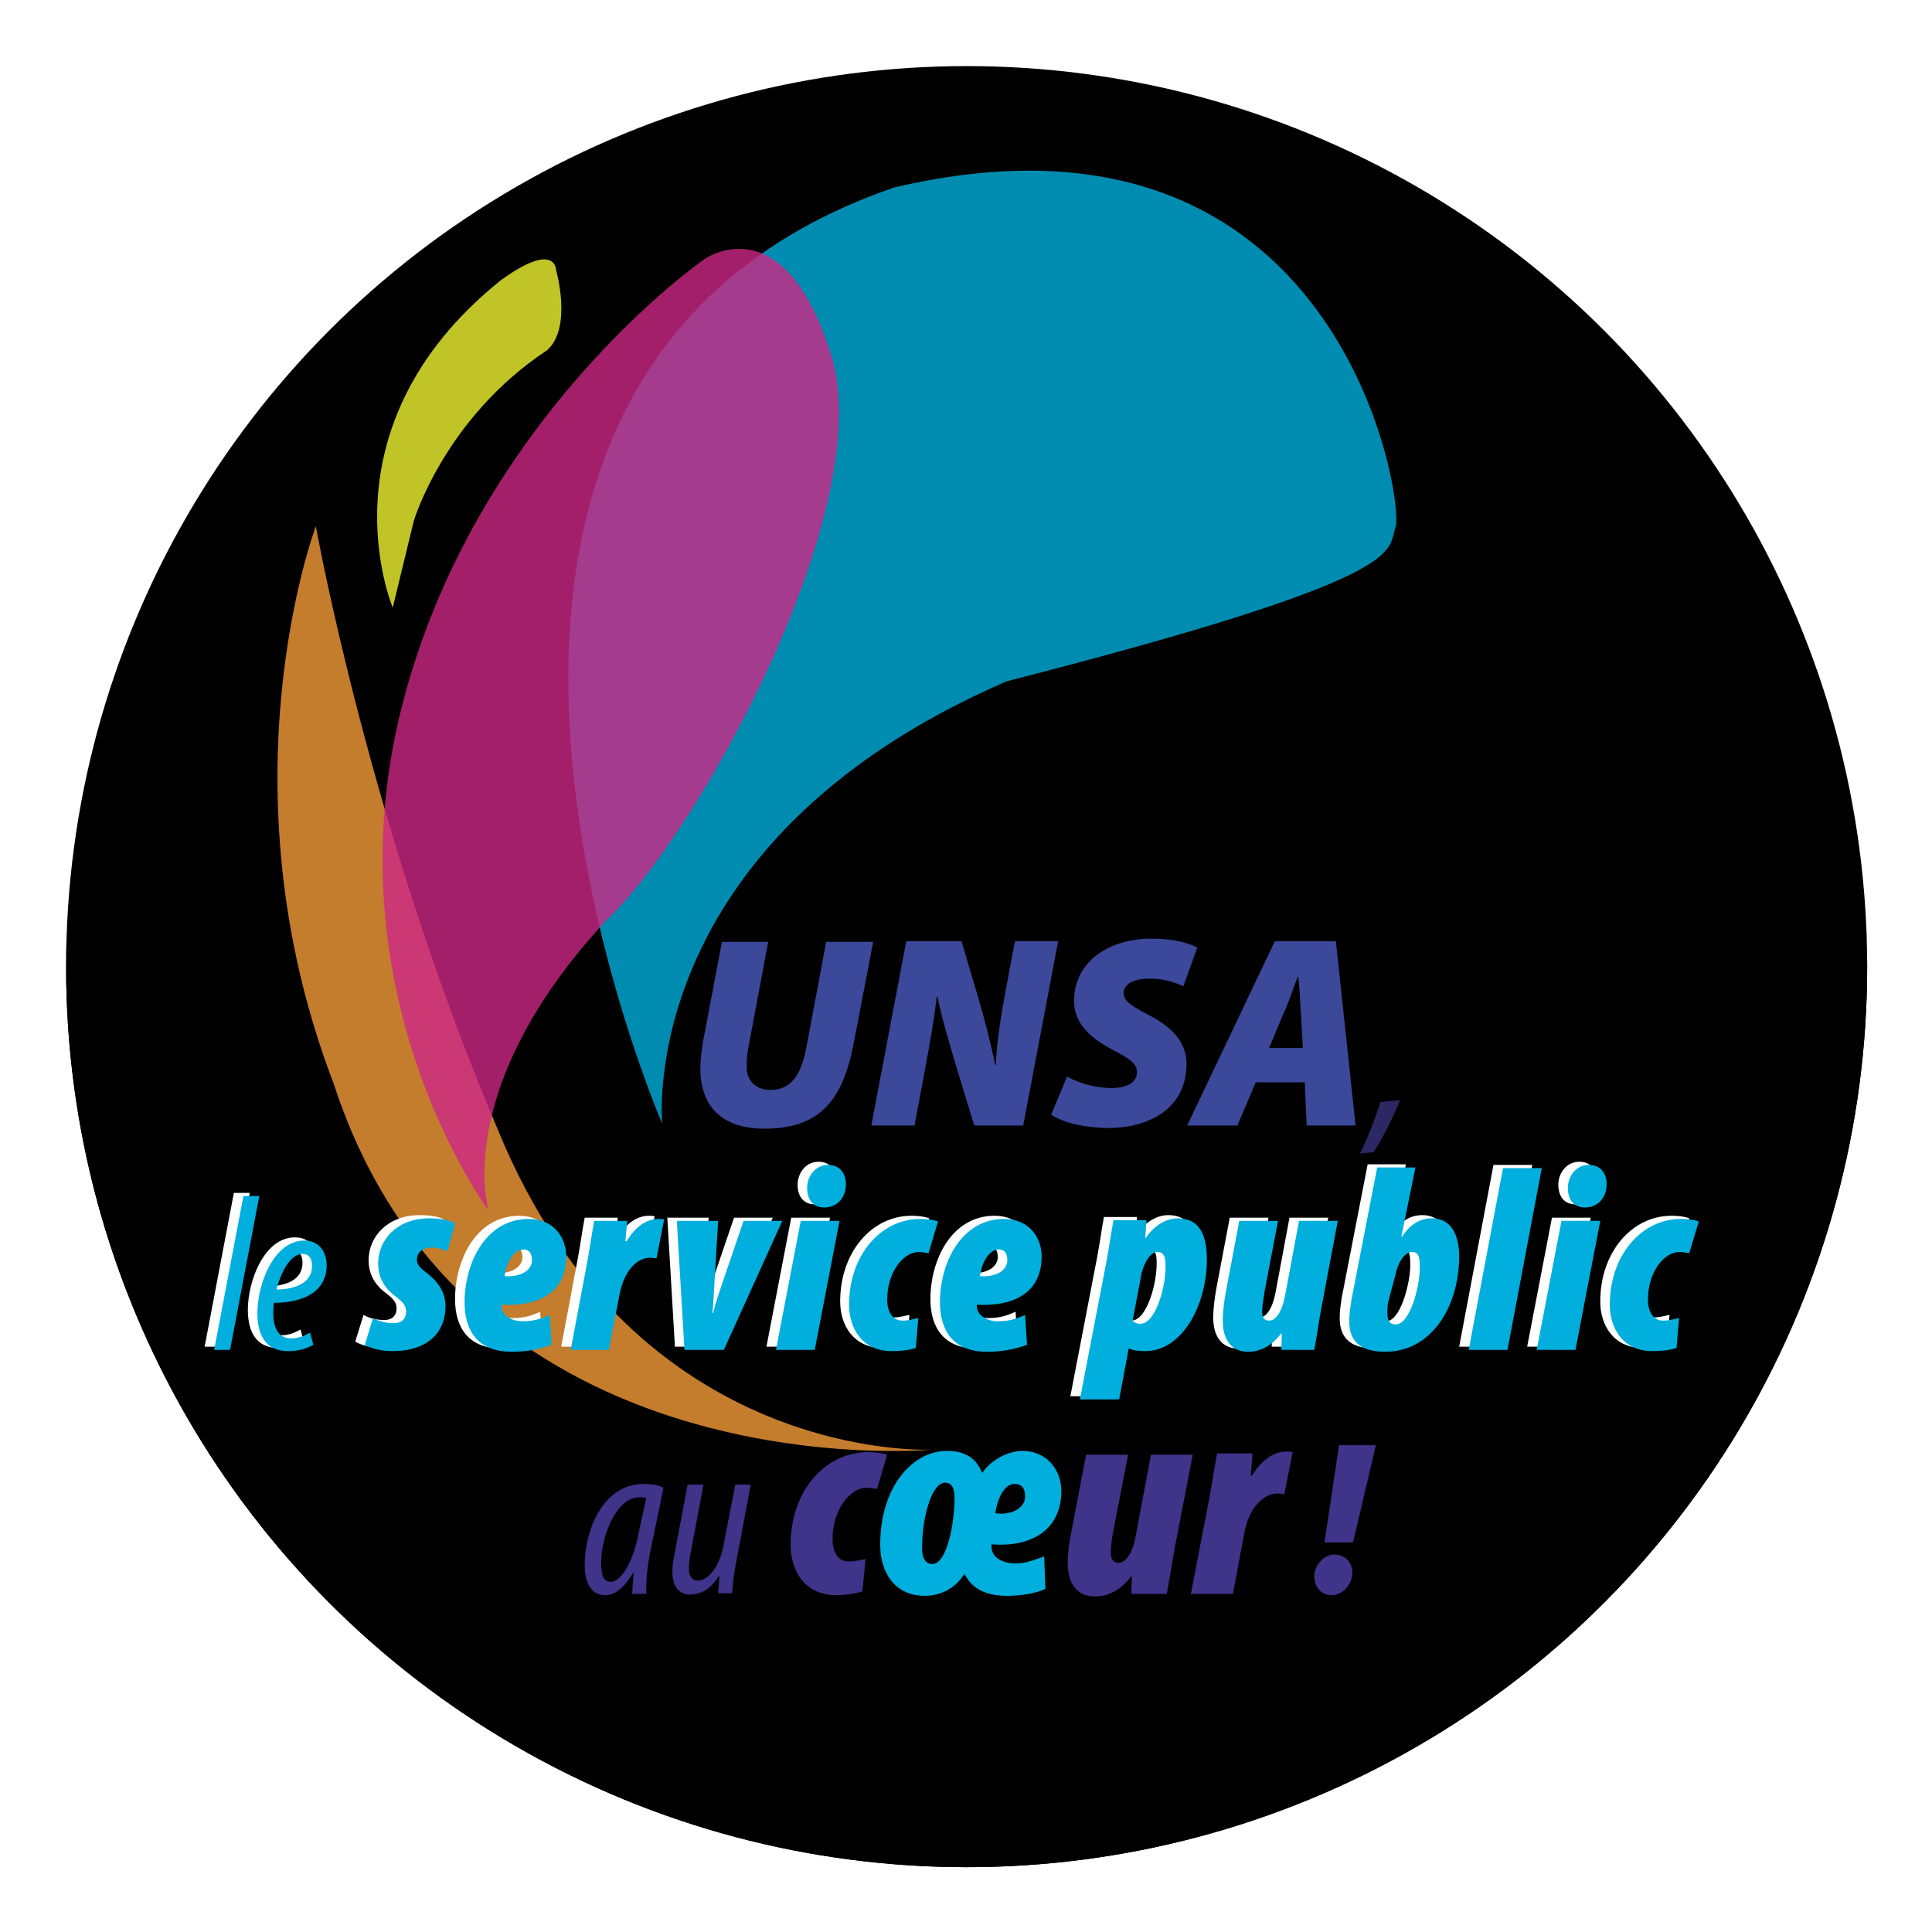
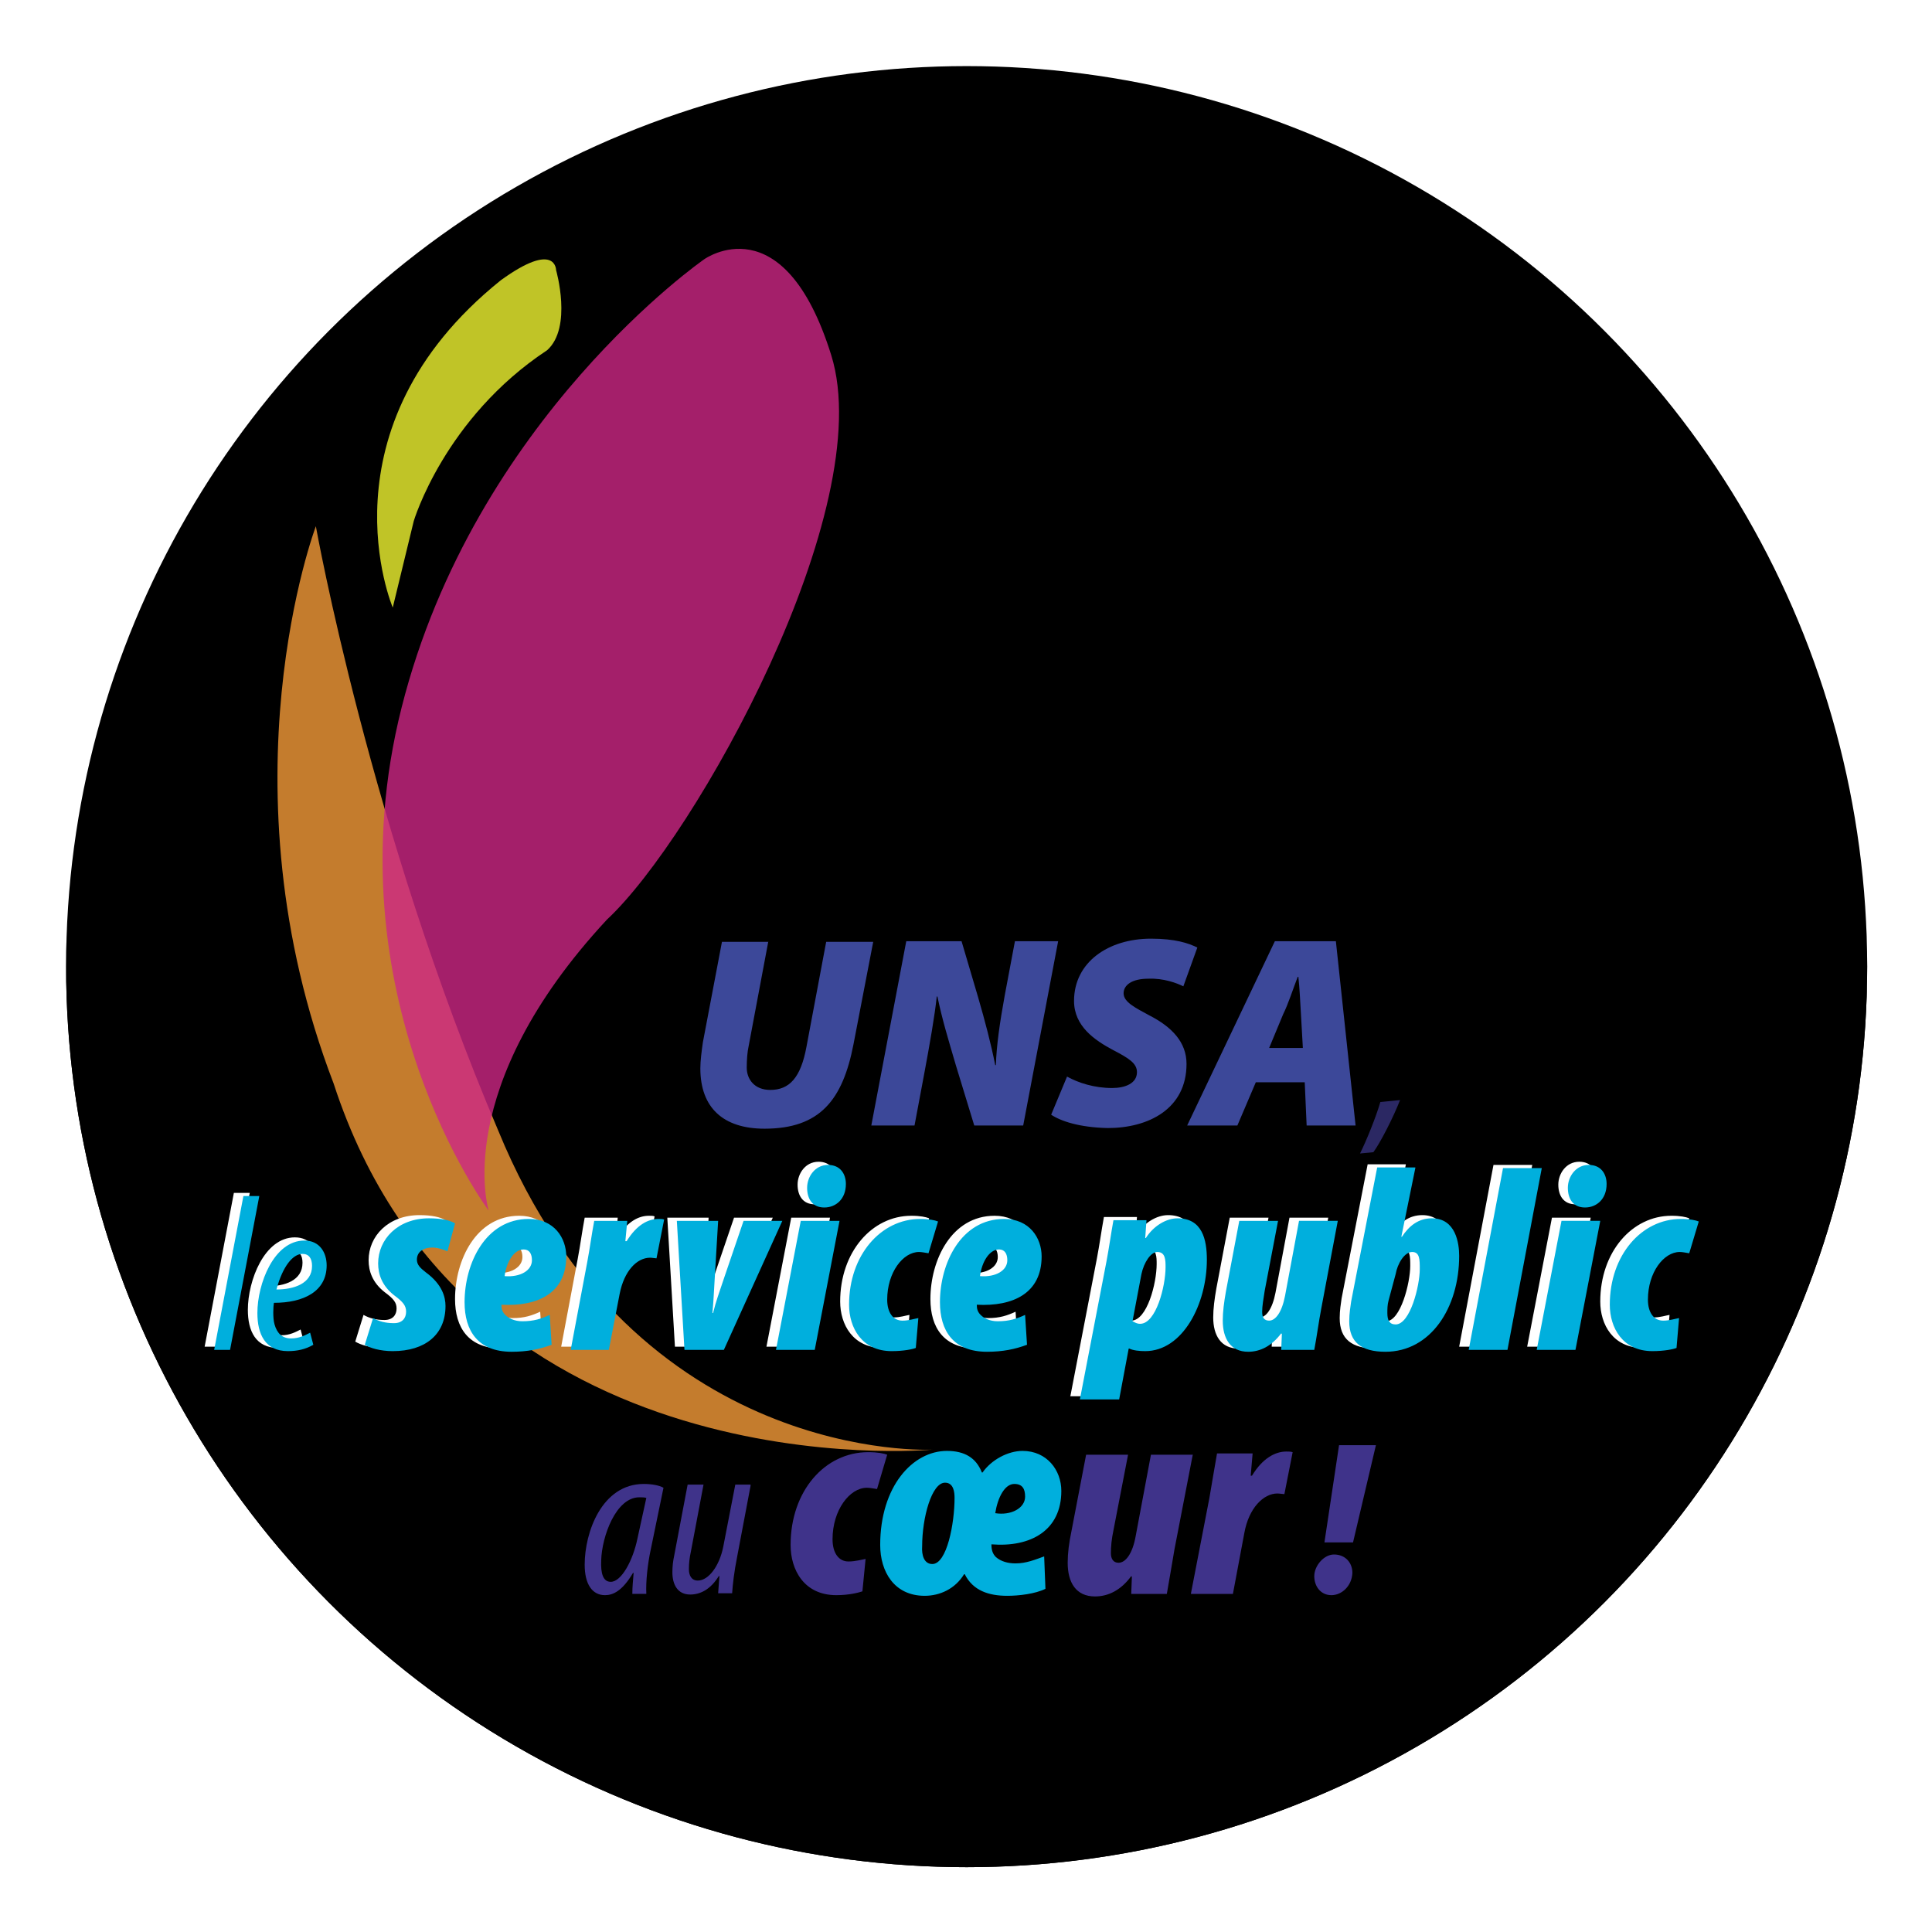
<svg xmlns="http://www.w3.org/2000/svg" xmlns:xlink="http://www.w3.org/1999/xlink" viewBox="0 0 304 304">
  <defs>
    <circle id="b" cx="142.1" cy="142.1" r="141.7" />
    <filter id="a" width="111.3%" height="111.3%" x="-5.6%" y="-4.9%" filterUnits="objectBoundingBox">
      <feOffset dy="2" in="SourceAlpha" result="shadowOffsetOuter1" />
      <feGaussianBlur in="shadowOffsetOuter1" result="shadowBlurOuter1" stdDeviation="5" />
      <feColorMatrix in="shadowBlurOuter1" values="0 0 0 0 0.235 0 0 0 0 0.282 0 0 0 0 0.6 0 0 0 1 0" />
    </filter>
    <filter id="c" width="111.3%" height="111.3%" x="-5.6%" y="-4.9%" filterUnits="objectBoundingBox">
      <feGaussianBlur in="SourceAlpha" result="shadowBlurInner1" stdDeviation="5" />
      <feOffset dy="2" in="shadowBlurInner1" result="shadowOffsetInner1" />
      <feComposite in="shadowOffsetInner1" in2="SourceAlpha" k2="-1" k3="1" operator="arithmetic" result="shadowInnerInner1" />
      <feColorMatrix in="shadowInnerInner1" values="0 0 0 0 0.235 0 0 0 0 0.282 0 0 0 0 0.6 0 0 0 1 0" />
    </filter>
  </defs>
  <g fill="none" fill-rule="evenodd" transform="translate(10 8)">
    <use fill="#000" filter="url(#a)" xlink:href="#b" />
    <use fill="#FFF" xlink:href="#b" />
    <use fill="#000" filter="url(#c)" xlink:href="#b" />
-     <path fill="#00AFDD" d="M94.2 168.8s-4.5-44.2 54.2-69.6c64.4-16.5 59.8-20.4 61.2-24.3C211 71 201 5 130.7 21.5 43.2 51.6 94.2 168.8 94.2 168.8z" opacity=".8" />
    <path fill="#F59B39" d="M136.7 220.1s-73.2 6.9-94.2-57.6c-18.1-47.2-2.8-87.7-2.8-87.7s8.5 47.7 28.7 95.1c21.6 52.7 68.3 50.2 68.3 50.2z" opacity=".8" />
    <path fill="#CD2785" d="M66.9 182.5s-25.2-33.7-13.7-79.2 47.6-70.5 47.6-70.5 12.5-9 20 15.1-21.4 75.9-35.3 88.8c-24.7 26.6-18.6 45.8-18.6 45.8z" opacity=".8" />
    <path fill="#D5DA2C" d="M51.8 87.6s-12-28.2 17-51.5c8.7-6.3 8.7-1.6 8.7-1.6s2.6 9-1.4 12.6C59.9 57.8 55.1 74 55.1 74l-3.3 13.6z" opacity=".9" />
    <g fill-rule="nonzero">
      <path fill="#3C4899" d="M110.9 140.1l-3.1 16.5c-.2.9-.3 2.1-.3 3.4 0 1.8 1.2 3.5 3.7 3.5 3 0 4.8-1.9 5.7-6.8l3.1-16.5h7.4l-3.1 16.1c-1.7 8.8-5.3 13.3-14 13.3-6.5 0-10.1-3.3-10.1-9.5 0-1.2.2-2.7.4-4.1l3-15.8h7.3v-.1zm16.2 29l5.5-29h8.7l2.6 8.8c1.1 3.8 2 7.2 2.7 10.7h.1c.1-3.1.6-6.6 1.4-11l1.6-8.5h6.8l-5.5 29h-7.7l-2.9-9.5c-1.2-4.1-2.1-7-2.9-10.8h-.1c-.3 2.9-1.1 7.5-2 12.3l-1.5 8h-6.8zm30.8-7.7c1.8 1 4.3 1.8 7.1 1.8 2 0 3.9-.7 3.9-2.5 0-1.4-1.3-2.2-3.8-3.5-2.8-1.5-6.1-3.7-6.1-7.7 0-6.1 5.4-9.8 12.1-9.8 3.8 0 5.9.7 7.3 1.4l-2.2 6.1c-1-.5-3.1-1.3-5.5-1.2-2.6 0-3.9 1-3.9 2.3 0 1.4 1.9 2.3 4.1 3.5 3.5 1.8 5.8 4.2 5.8 7.6 0 7.1-6 10.1-12.4 10.1-4.5-.1-7.4-1.1-8.9-2.1l2.5-6zm29.7.9l-2.9 6.8h-7.9l13.8-29h9.6l3.1 29h-7.7l-.3-6.8h-7.7zm7.4-5.5l-.3-5.3c-.1-1.6-.2-4-.4-5.8h-.1c-.7 1.8-1.5 4.3-2.3 5.9l-2.2 5.3h5.3v-.1z" />
      <path fill="#2B2863" d="M204 173.5c1-2 2.5-5.7 3.2-8.1l3.1-.3c-1.1 2.8-3.1 6.7-4.2 8.2l-2.1.2z" />
    </g>
    <g fill-rule="nonzero">
      <path fill="#3F338A" d="M89.5 242.7c0-1 .1-1.9.2-3.2h-.1c-1.7 2.9-3.2 3.5-4.4 3.5-2 0-3.2-1.7-3.2-4.8 0-5.1 2.7-12.7 9.3-12.7 1.2 0 2.4.2 3.1.6l-2 9.7c-.5 2.3-.8 5.1-.7 7h-2.2v-.1zm2.2-15c-.3-.1-.7-.1-1.1-.1-3.7 0-5.9 6.2-6 9.9-.1 2.1.3 3.4 1.5 3.4 1.7 0 3.5-3.4 4.2-6.8l1.4-6.4zm16.4-1.9l-2.1 11.1c-.5 2.5-.7 4.4-.8 5.8H103l.2-2.7h-.1c-1.3 2.1-2.9 2.9-4.5 2.9-2 0-2.8-1.6-2.8-3.5 0-.9.1-1.8.3-2.7l2.1-11.1h2.5l-2 10.6c-.2.9-.3 1.8-.3 2.7 0 1 .4 1.8 1.4 1.8 1.7 0 3.4-2.3 4-5.3l1.9-9.8h2.4v.2zm17.6 16.6c-.6.2-2.1.6-4.1.6-5.1 0-7.2-4-7.2-7.9 0-8.5 5.4-14.6 12.2-14.6 1.5 0 2.5.2 3 .4l-1.6 5.4c-.6-.1-1.2-.2-1.6-.2-2.7 0-5.4 3.5-5.4 8.1 0 2.2 1 3.5 2.5 3.5 1.1 0 2.1-.3 2.7-.4l-.5 5.1z" />
      <path fill="#00AFDD" d="M154.5 242c-1.6.8-4.2 1.1-6 1.1-2.9 0-5.4-.8-6.7-3.4h-.1c-1.4 2.3-3.8 3.4-6.2 3.4-4.8 0-7-3.8-7-8 0-9.2 5.1-14.8 10.5-14.8 2.8 0 4.6 1.1 5.5 3.4h.1c1.4-2 4-3.4 6.3-3.4 3.8 0 6.1 3 6.1 6.3 0 6.2-4.8 8.9-11 8.4 0 .9.2 1.5.7 2 .8.7 1.9 1 3.1 1 1.7 0 3.1-.6 4.5-1.1l.2 5.1zm-17.8-3.9c2.3 0 3.5-6.4 3.5-10.4 0-.8-.1-2.4-1.5-2.4-2.1 0-3.6 5.5-3.6 10-.1 1.4.3 2.8 1.6 2.8zm14.6-10.6c0-1.2-.4-2-1.7-2-1.5 0-2.6 2.1-3 4.6 2.5.4 4.7-.8 4.7-2.6z" />
      <path fill="#3F338A" d="M177.7 220.8l-2.9 15c-.4 2.3-.8 4.8-1.2 7H168l.1-2.7-.1-.1c-1.6 2.2-3.6 3.2-5.7 3.2-3 0-4.3-2.2-4.3-5.3 0-1.5.2-3.1.6-5l2.3-12h6.6l-2.3 11.9c-.3 1.4-.4 2.6-.4 3.6 0 .9.4 1.5 1.2 1.5 1.1 0 2.2-1.4 2.7-4.2l2.4-12.8h6.6v-.1zm-.3 21.9l2.9-15c.4-2.3.8-4.8 1.2-7h5.6c-.1 1.2-.2 2.3-.3 3.5h.2c1.7-2.8 3.7-3.8 5.4-3.8.4 0 .7 0 1 .1l-1.3 6.6c-.2 0-.8-.1-1.1-.1-2.2 0-4.5 2.3-5.2 6.2l-1.8 9.6h-6.6v-.1zm22.1.3c-1.7 0-2.7-1.4-2.7-3s1.5-3.4 3.1-3.4c1.8 0 2.9 1.3 2.9 2.9-.1 2.1-1.7 3.5-3.3 3.5zm-1.1-8.3l2.3-15.3h5.8l-3.6 15.3h-4.5z" />
    </g>
    <path d="M22.2 203.9l4.6-24.2h2.5l-4.6 24.2m13.1-.8c-1.2.7-2.5 1-4 1-3.6 0-4.8-2.7-4.8-6 0-4.6 2.6-11.4 7.4-11.4 2.5 0 3.5 1.9 3.5 3.9 0 4.1-3.6 5.9-8.3 5.9-.1.5-.2 2.4.1 3.4.4 1.4 1.2 2.2 2.6 2.2 1.3 0 2.2-.5 3-.9l.5 1.9zm-.2-12.4c0-1.2-.5-1.9-1.5-1.9-1.5 0-3.1 1.9-4.1 5.6 2.8 0 5.6-.9 5.6-3.7zm9.6 8.2c.9.5 1.9.8 3.3.8 1.3 0 1.9-.8 1.9-1.8 0-.9-.4-1.5-1.9-2.6-1.9-1.5-2.5-3.3-2.5-5 0-3.8 3.1-7.1 8-7.1 1.9 0 3.3.3 4.1.8l-1.2 4.4c-.6-.3-1.6-.6-2.4-.6-1.4 0-2.4.7-2.4 1.9 0 .8.5 1.3 1.4 2 2.6 1.9 3.1 3.9 3.1 5.3 0 4.5-3.2 7.1-8.3 7.1-2 0-3.6-.5-4.4-1l1.3-4.2zm28.1 4.2c-1.9.7-3.8 1.1-6.3 1.1-5.3 0-7.4-3.3-7.4-7.8 0-6.1 3.3-13.1 10.1-13.1 4 0 5.9 3 5.9 5.9 0 5.8-4.5 7.9-10.2 7.6 0 .6.1 1.1.6 1.6s1.4 1 2.7 1c1.8 0 3-.4 4.3-1l.3 4.7zm-3.1-13.3c0-1-.4-1.7-1.3-1.7-1.5 0-2.7 1.9-3 4.2 2.5.2 4.3-.9 4.3-2.5zm6.1 14.1l2.6-13.8c.4-2.1.7-4.4 1.1-6.5h5.2c-.1 1.1-.2 2.1-.3 3.2h.2c1.6-2.6 3.4-3.5 5-3.5.4 0 .7 0 .9.1l-1.2 6.1c-.2 0-.7-.1-1-.1-2.1 0-4.1 2.1-4.8 5.7l-1.7 8.8h-6zm23.2-20.3l-.5 8.4c-.2 3.1-.2 4-.4 6.1h.1c.5-2 .9-3 1.8-5.7l3-8.8h6.1l-9.2 20.3h-6.2L95 183.6h6.5zm9.1 20.3l3.9-20.3h6.1l-3.9 20.3h-6.1zm7.6-22.4c-1.9 0-2.7-1.4-2.7-3.1 0-1.7 1.2-3.6 3.3-3.6 1.9 0 2.8 1.4 2.8 3 0 2.4-1.6 3.7-3.4 3.7zm14.5 22.1c-.5.2-1.9.5-3.8.5-4.7 0-6.7-3.7-6.7-7.3 0-7.8 5-13.5 11.2-13.5 1.4 0 2.3.2 2.8.4l-1.5 5c-.6-.1-1.1-.2-1.5-.2-2.5 0-5 3.2-5 7.5 0 2 .9 3.3 2.4 3.3 1 0 1.9-.3 2.5-.4l-.4 4.7zm17.4-.5c-1.9.7-3.8 1.1-6.3 1.1-5.3 0-7.4-3.3-7.4-7.8 0-6.1 3.3-13.1 10.1-13.1 4 0 5.9 3 5.9 5.9 0 5.8-4.5 7.9-10.2 7.6 0 .6.1 1.1.6 1.6s1.4 1 2.7 1c1.8 0 3-.4 4.3-1l.3 4.7zm-3.1-13.3c0-1-.4-1.7-1.3-1.7-1.5 0-2.7 1.9-3 4.2 2.5.2 4.3-.9 4.3-2.5zm11.4 22l4.2-21.8c.4-2.1.7-4.3 1.1-6.5h5.2l-.2 2.8h.1c1.2-1.9 3.2-3.1 5-3.1 3.9 0 4.6 3.4 4.6 6.5 0 7-3.8 14.4-9.7 14.4-.9 0-1.9-.1-2.5-.4h-.1l-1.5 8h-6.2v.1zm8.4-12.4c.4.2.7.4 1.2.4 2.5 0 4-5.9 4-8.9 0-1.1 0-2.4-1.3-2.4-1 0-2.1 1.6-2.5 3.5l-1.4 7.4zm32.2-15.8l-2.6 13.8c-.4 2.1-.7 4.4-1.1 6.5h-5.2l.1-2.5-.1-.1c-1.5 2-3.3 2.9-5.2 2.9-2.8 0-4-2.1-4-4.9 0-1.4.2-2.9.5-4.6l2.1-11.1h6.1l-2.1 11c-.2 1.3-.4 2.4-.4 3.3 0 .9.3 1.4 1.1 1.4 1 0 2-1.3 2.5-3.9l2.2-11.8h6.1zm12.2-8.3l-2.2 10.8h.1c1.1-1.7 2.6-2.9 4.7-2.9 3.8 0 4.3 4 4.3 5.9 0 8.2-4.5 15.1-11.6 15.1-3.8 0-5.7-1.5-5.7-4.8 0-1.2.2-2.4.3-3.1l4.1-21.1h6v.1zm-4.2 20.8c-.2.7-.2 1.4-.2 2 0 1.1.3 1.8 1.3 1.8 2.3 0 3.8-6.1 3.8-8.7 0-1.5 0-2.7-1.2-2.7s-2.3 1.8-2.6 3.5l-1.1 4.1zm12.6 7.8l5.4-28.6h6.1l-5.4 28.6m4.6 0l3.9-20.3h6.1l-3.9 20.3h-6.1zm7.6-22.4c-1.9 0-2.7-1.4-2.7-3.1 0-1.7 1.2-3.6 3.3-3.6 1.9 0 2.8 1.4 2.8 3 0 2.4-1.6 3.7-3.4 3.7zm14.4 22.1c-.5.2-1.9.5-3.8.5-4.7 0-6.7-3.7-6.7-7.3 0-7.8 5-13.5 11.2-13.5 1.4 0 2.3.2 2.8.4l-1.5 5c-.6-.1-1.1-.2-1.5-.2-2.5 0-5 3.2-5 7.5 0 2 .9 3.3 2.4 3.3 1 0 1.9-.3 2.5-.4l-.4 4.7z" fill="#FFF" fill-rule="nonzero" />
    <path d="M23.7 204.4l4.6-24.2h2.5l-4.6 24.2m13.1-.8c-1.2.7-2.5 1-4 1-3.6 0-4.8-2.7-4.8-6 0-4.6 2.6-11.4 7.4-11.4 2.4 0 3.5 1.9 3.5 3.9 0 4.1-3.6 5.9-8.3 5.9-.1.5-.2 2.4.1 3.4.4 1.4 1.2 2.2 2.6 2.2 1.3 0 2.2-.5 3-.9l.5 1.9zm-.2-12.4c0-1.2-.5-1.9-1.5-1.9-1.5 0-3.1 1.9-4.1 5.6 2.7 0 5.6-.9 5.6-3.7zm9.6 8.2c.9.5 1.9.8 3.3.8 1.3 0 1.9-.8 1.9-1.8 0-.9-.4-1.5-1.9-2.6-1.9-1.5-2.5-3.3-2.5-5 0-3.8 3.1-7.1 8-7.1 1.9 0 3.3.3 4.1.8l-1.2 4.4c-.6-.3-1.6-.6-2.4-.6-1.4 0-2.4.7-2.4 1.9 0 .8.5 1.3 1.4 2 2.6 1.9 3.1 3.9 3.1 5.3 0 4.5-3.2 7.1-8.3 7.1-2 0-3.6-.5-4.4-1l1.3-4.2zm28.1 4.2c-1.9.7-3.8 1.1-6.3 1.1-5.3 0-7.4-3.3-7.4-7.8 0-6.1 3.3-13.1 10.1-13.1 4 0 5.9 3 5.9 5.9 0 5.8-4.5 7.9-10.2 7.6 0 .6.1 1.1.6 1.6s1.4 1 2.7 1c1.8 0 3-.4 4.3-1l.3 4.7zm-3.1-13.3c0-1-.4-1.7-1.3-1.7-1.5 0-2.7 1.9-3 4.2 2.5.2 4.3-.9 4.3-2.5zm6.1 14.1l2.6-13.8c.4-2.1.7-4.4 1.1-6.5h5.2c-.1 1.1-.2 2.1-.3 3.2h.2c1.6-2.6 3.4-3.5 5-3.5.4 0 .7 0 .9.1l-1.2 6.1c-.2 0-.7-.1-1-.1-2.1 0-4.1 2.1-4.8 5.7l-1.7 8.8h-6zm23.2-20.3l-.5 8.4c-.2 3.1-.2 4-.4 6.1h.1c.5-2 .9-3 1.8-5.7l3-8.8h6.1l-9.2 20.3h-6.2l-1.2-20.3h6.5zm9.1 20.3l3.9-20.3h6.1l-3.9 20.3h-6.1zm7.6-22.4c-1.9 0-2.7-1.4-2.7-3.1 0-1.7 1.2-3.6 3.3-3.6 1.9 0 2.8 1.4 2.8 3 0 2.4-1.6 3.7-3.4 3.7zm14.4 22.1c-.5.2-1.9.5-3.8.5-4.7 0-6.7-3.7-6.7-7.3 0-7.8 5-13.5 11.2-13.5 1.4 0 2.3.2 2.8.4l-1.5 5c-.6-.1-1.1-.2-1.5-.2-2.5 0-5 3.2-5 7.5 0 2 .9 3.3 2.4 3.3 1 0 1.9-.3 2.5-.4l-.4 4.7zm17.5-.5c-1.9.7-3.8 1.1-6.3 1.1-5.3 0-7.4-3.3-7.4-7.8 0-6.1 3.3-13.1 10.1-13.1 4 0 5.9 3 5.9 5.9 0 5.8-4.5 7.9-10.2 7.6 0 .6.1 1.1.6 1.6s1.4 1 2.7 1c1.8 0 3-.4 4.3-1l.3 4.7zm-3.1-13.3c0-1-.4-1.7-1.3-1.7-1.5 0-2.7 1.9-3 4.2 2.5.2 4.3-.9 4.3-2.5zm11.4 22l4.2-21.8c.4-2.1.7-4.3 1.1-6.5h5.2l-.2 2.8h.1c1.2-1.9 3.2-3.1 5-3.1 3.9 0 4.6 3.4 4.6 6.5 0 7-3.8 14.4-9.7 14.4-.9 0-1.9-.1-2.5-.4h-.1l-1.5 8h-6.2v.1zm8.3-12.4c.4.2.7.4 1.2.4 2.5 0 4-5.9 4-8.9 0-1.1 0-2.4-1.3-2.4-1 0-2.1 1.6-2.5 3.5l-1.4 7.4zm32.3-15.8l-2.6 13.8c-.4 2.1-.7 4.4-1.1 6.5h-5.2l.1-2.5-.1-.1c-1.5 2-3.3 2.9-5.2 2.9-2.8 0-4-2.1-4-4.9 0-1.4.2-2.9.5-4.6l2.1-11.1h6.1l-2.1 11c-.2 1.3-.4 2.4-.4 3.3 0 .9.3 1.4 1.1 1.4 1 0 2-1.3 2.5-3.9l2.2-11.8h6.1zm12.2-8.3l-2.2 10.8h.1c1.1-1.7 2.6-2.9 4.7-2.9 3.8 0 4.3 4 4.3 5.9 0 8.2-4.5 15.1-11.6 15.1-3.8 0-5.7-1.5-5.7-4.8 0-1.2.2-2.4.3-3.1l4.1-21.1h6v.1zm-4.2 20.8c-.2.7-.2 1.4-.2 2 0 1.1.3 1.8 1.3 1.8 2.3 0 3.8-6.1 3.8-8.7 0-1.5 0-2.7-1.2-2.7s-2.3 1.8-2.6 3.5l-1.1 4.1zm12.6 7.8l5.4-28.6h6.1l-5.4 28.6m4.6 0l3.9-20.3h6.1l-3.9 20.3h-6.1zm7.6-22.4c-1.9 0-2.7-1.4-2.7-3.1 0-1.7 1.2-3.6 3.3-3.6 1.9 0 2.8 1.4 2.8 3 0 2.4-1.6 3.7-3.4 3.7zm14.4 22.1c-.5.2-1.9.5-3.8.5-4.7 0-6.7-3.7-6.7-7.3 0-7.8 5-13.5 11.2-13.5 1.4 0 2.3.2 2.8.4l-1.5 5c-.6-.1-1.1-.2-1.5-.2-2.5 0-5 3.2-5 7.5 0 2 .9 3.3 2.4 3.3 1 0 1.9-.3 2.5-.4l-.4 4.7z" fill="#00AFDD" fill-rule="nonzero" />
  </g>
</svg>